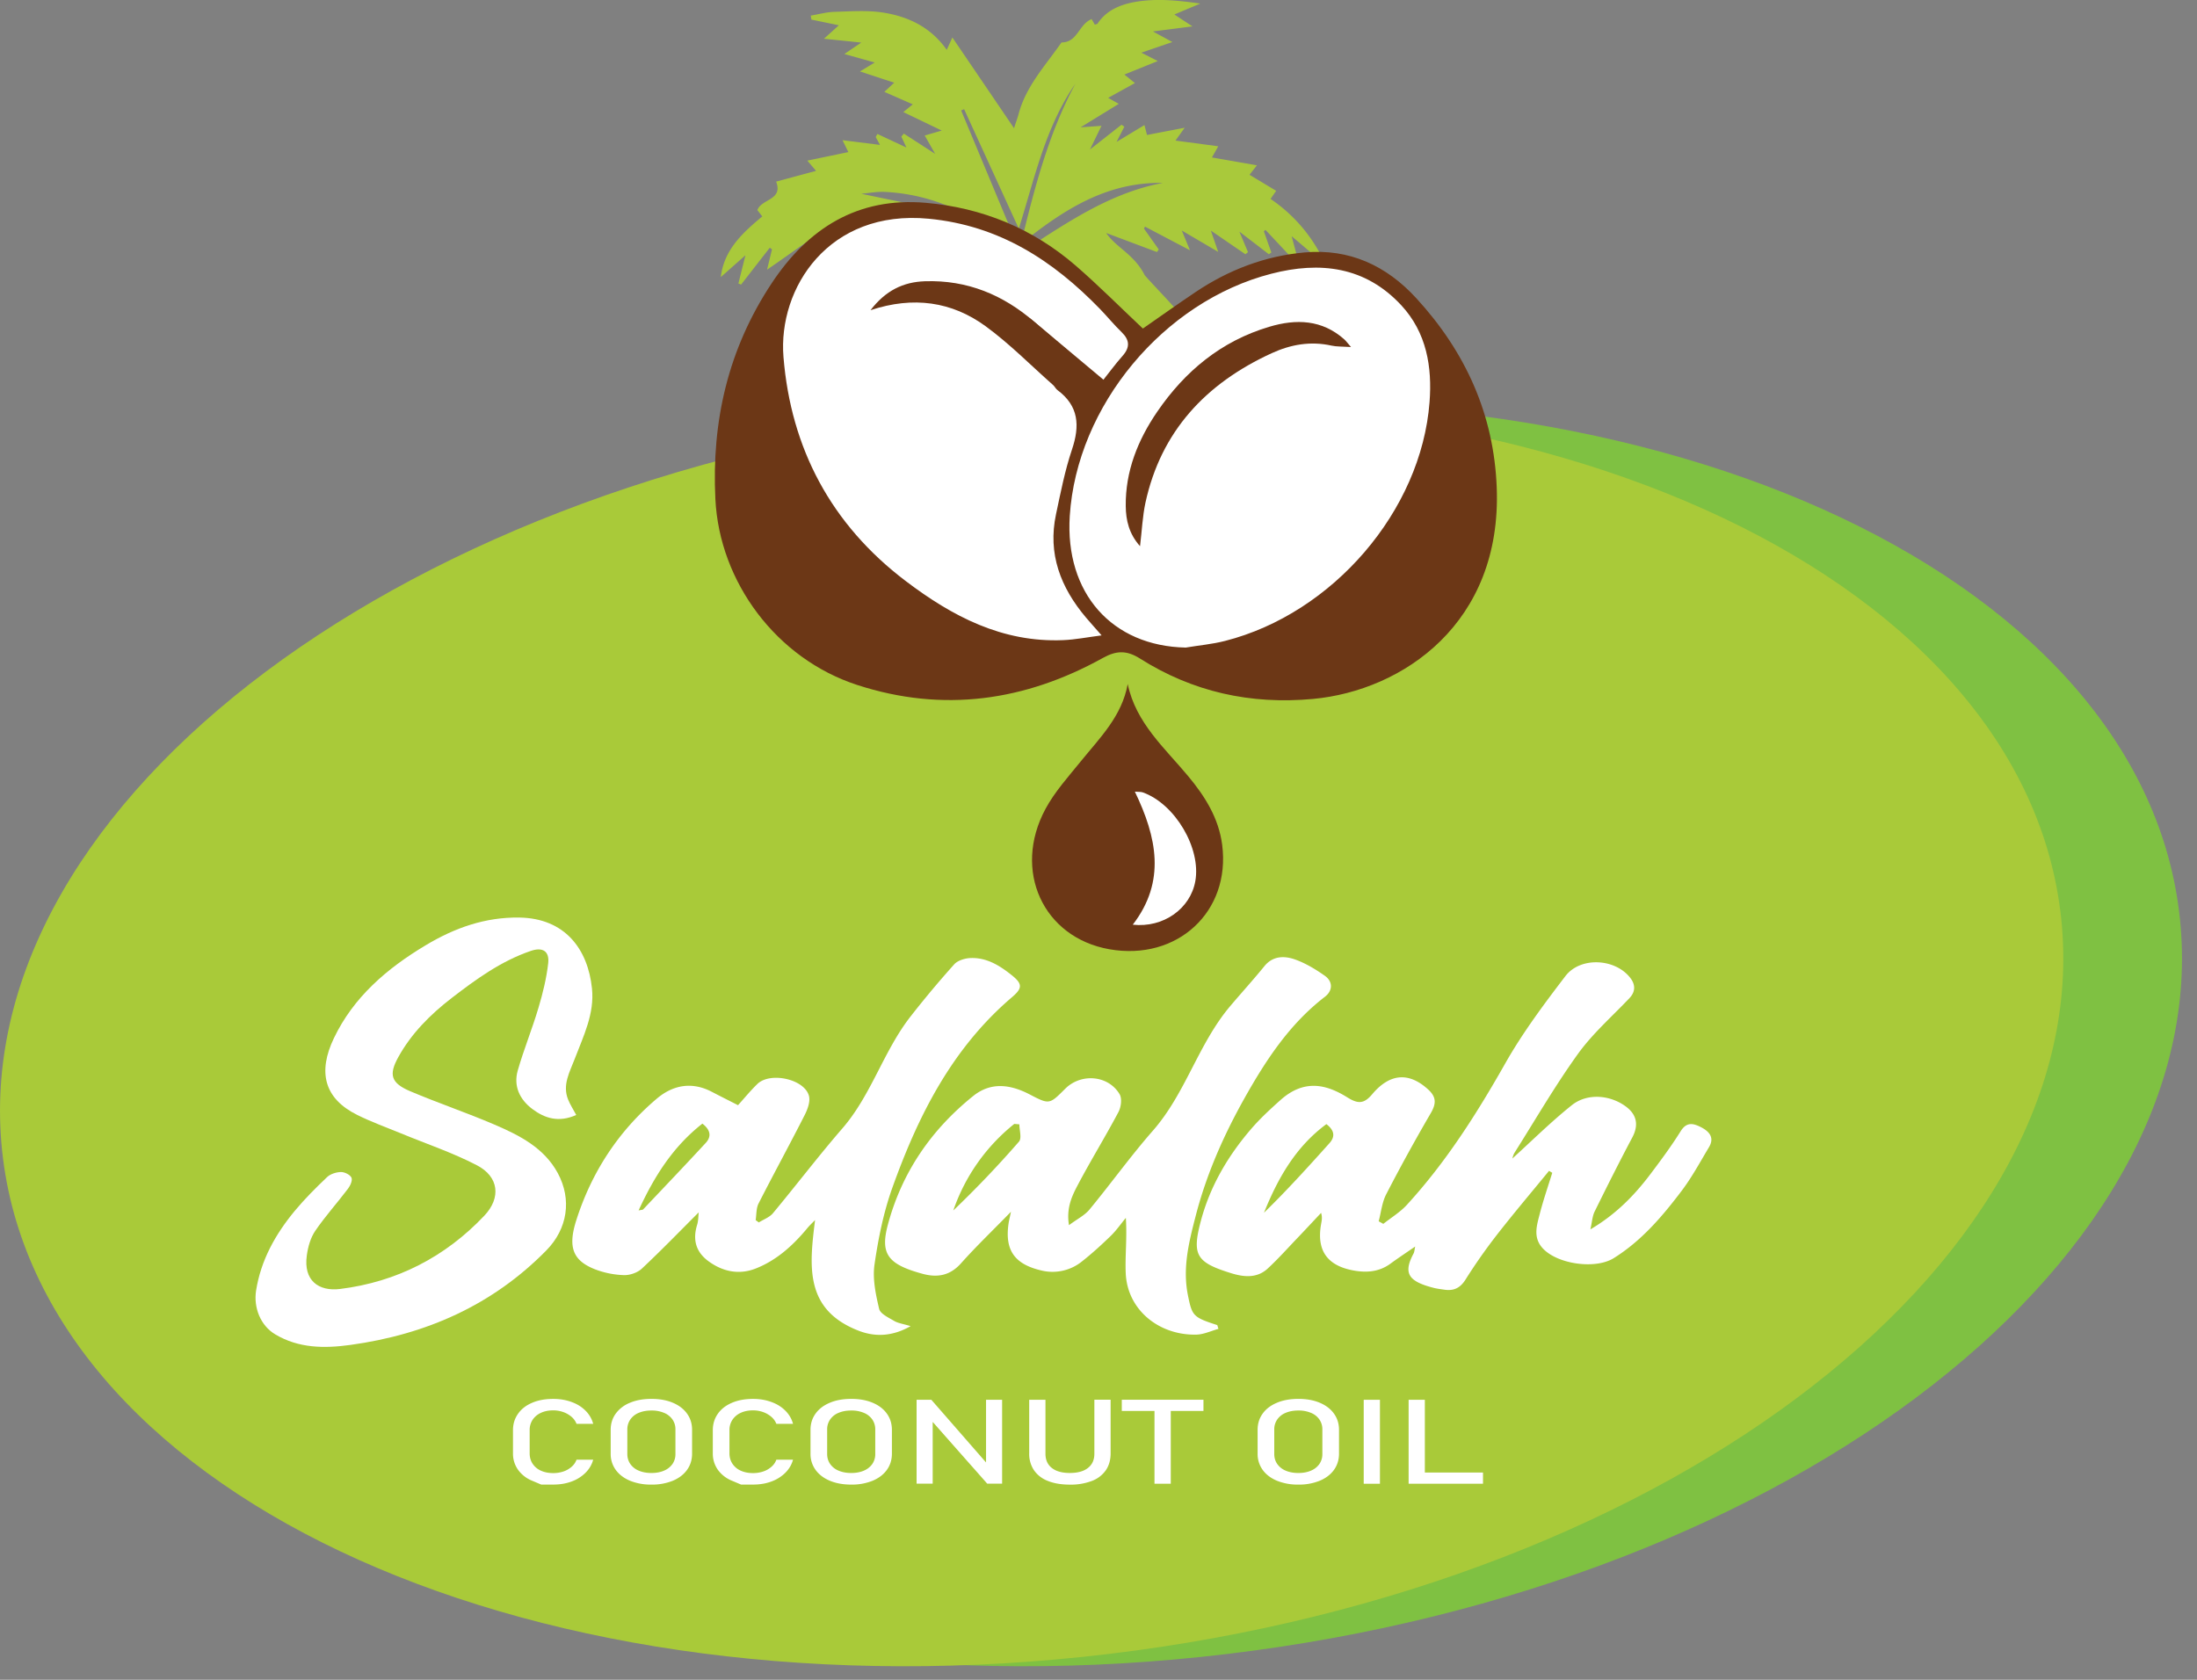
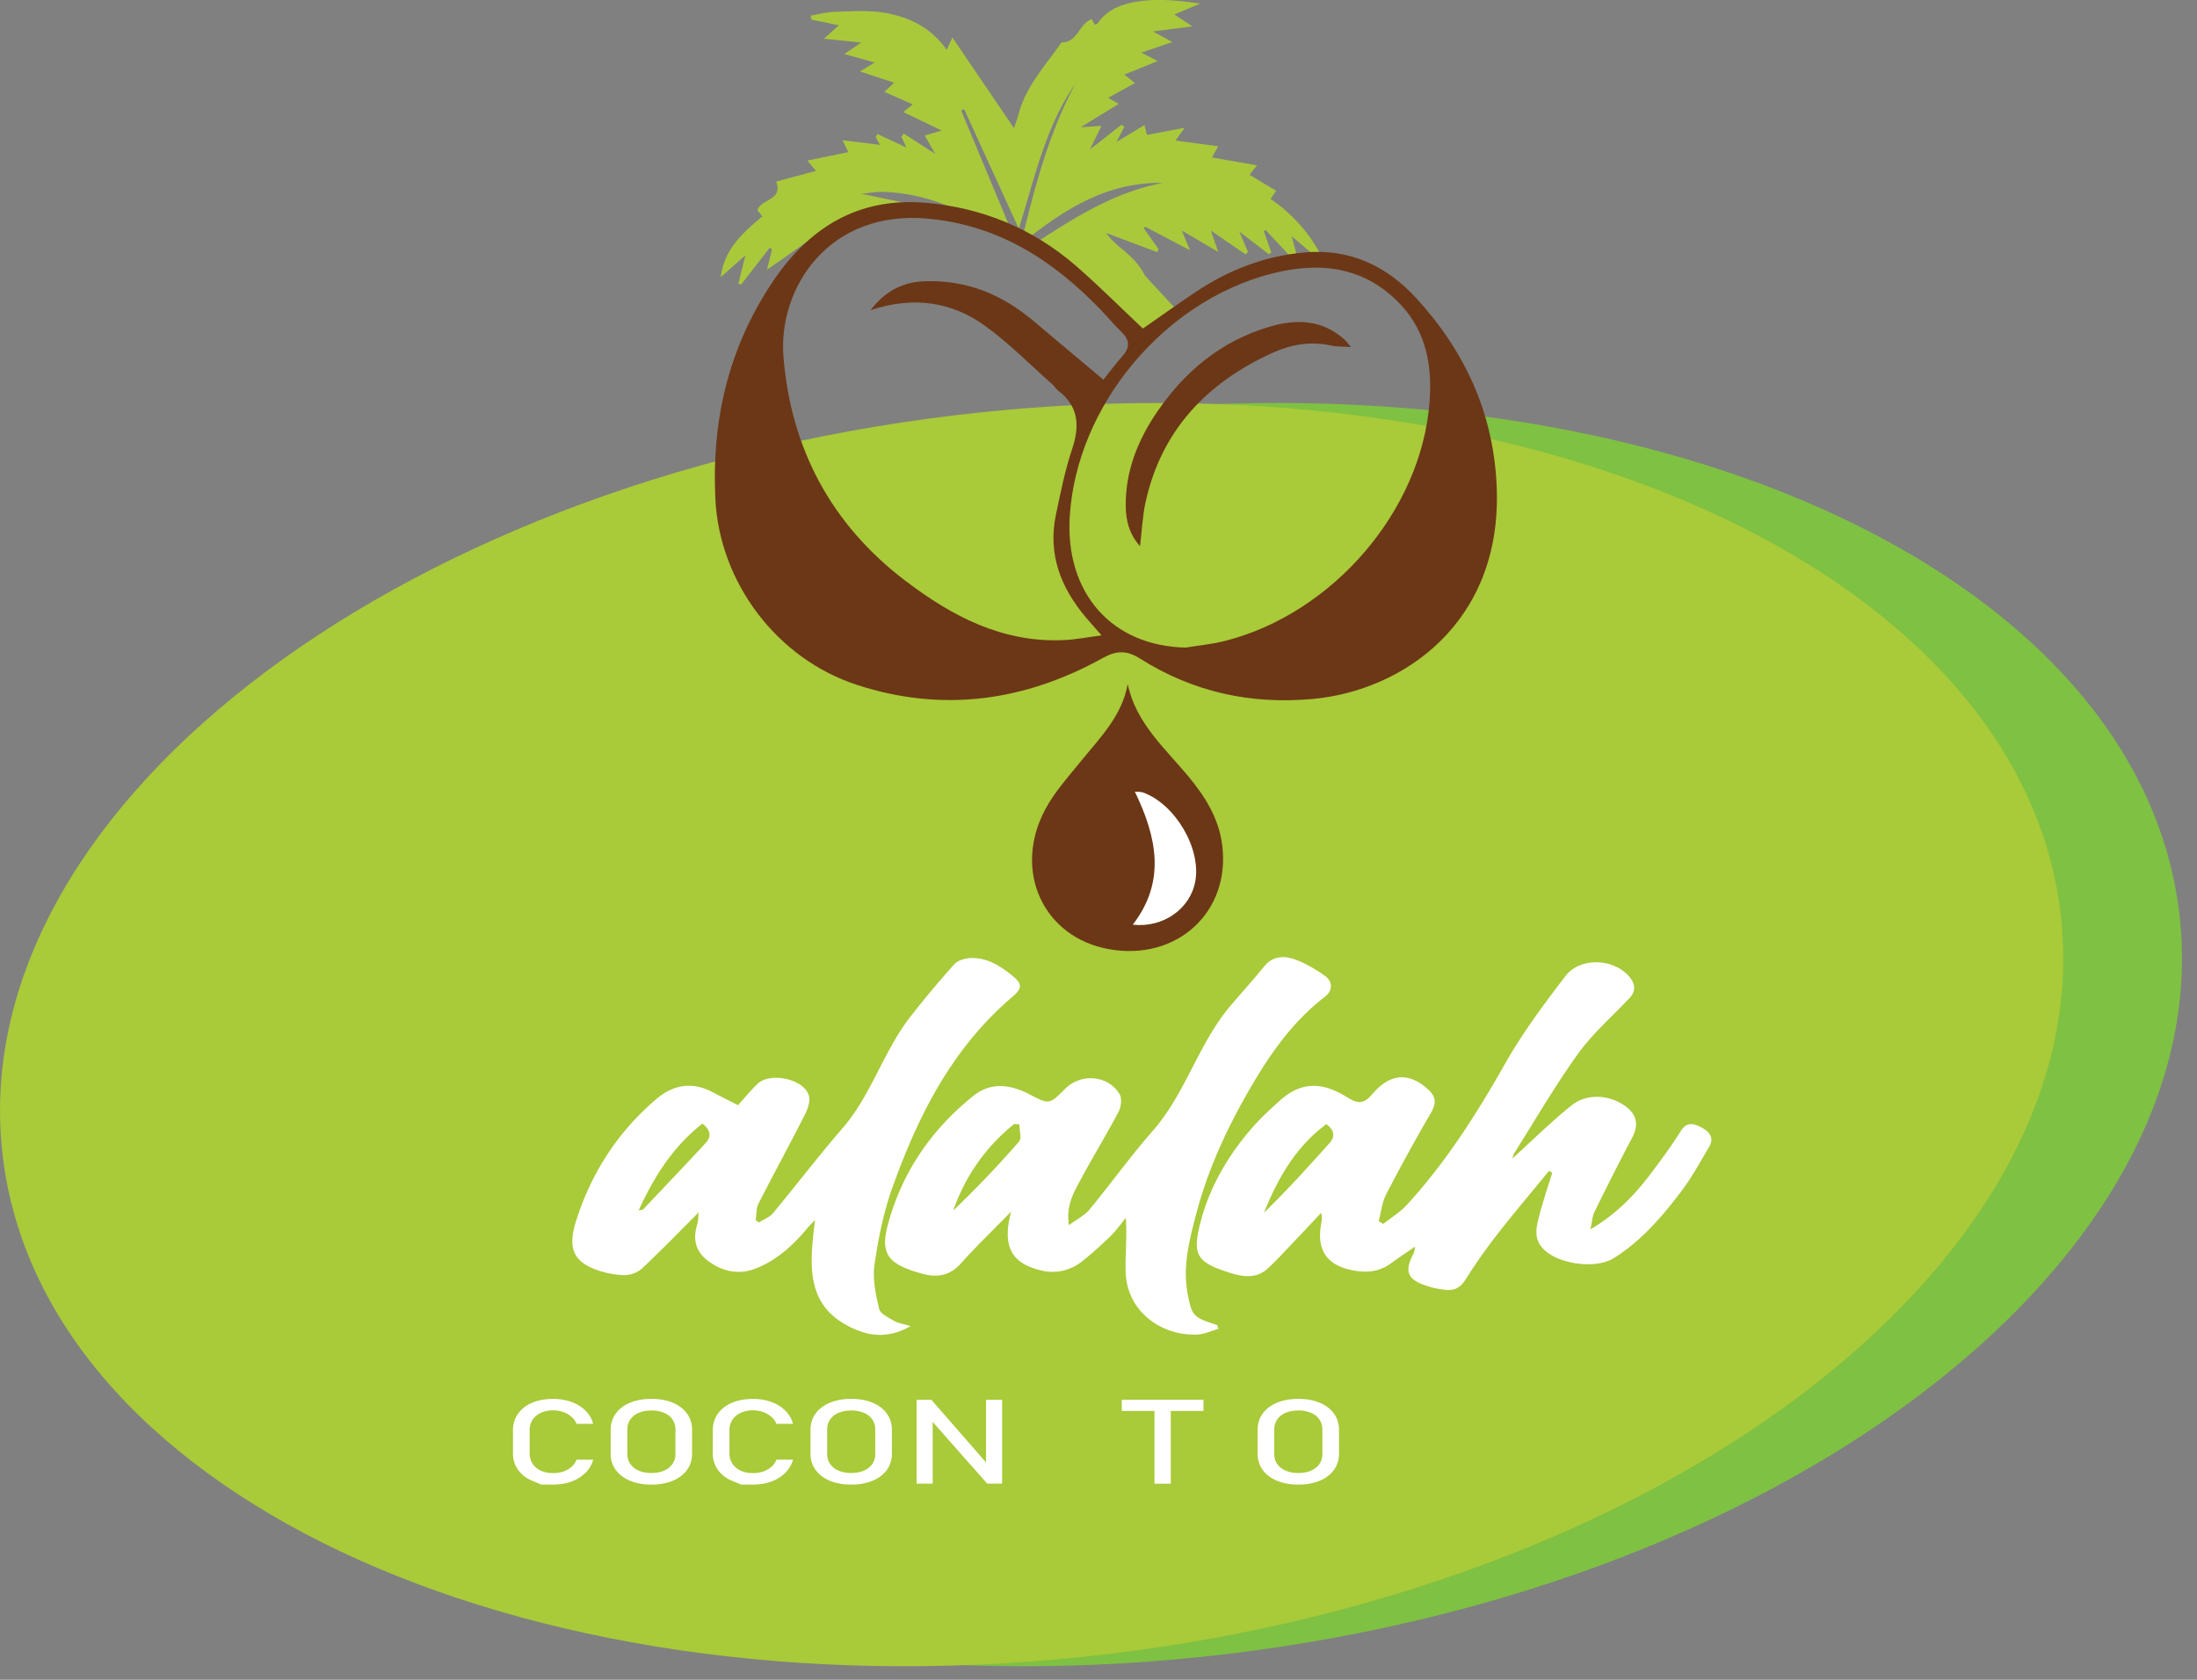
<svg xmlns="http://www.w3.org/2000/svg" viewBox="0 0 85 65" fill-rule="evenodd" clip-rule="evenodd" stroke-linejoin="round" stroke-miterlimit="2">
  <rect x="0" y="0" width="85" height="65" fill="#808080" stroke="none" />
  <path d="M84.305 35.253c1.653 13.235-14.827 26.105-36.808 28.746-21.98 2.642-41.139-5.946-42.79-19.182C3.054 31.582 19.534 18.712 41.514 16.07c21.981-2.641 41.14 5.948 42.791 19.182" fill="rgb(127,193,66)" fill-rule="nonzero" />
  <path d="M79.713 35.253c1.652 13.235-14.827 26.105-36.808 28.746-21.98 2.642-41.139-5.946-42.79-19.182-1.653-13.235 14.827-26.105 36.807-28.746 21.98-2.641 41.14 5.948 42.79 19.182" fill="rgb(169,202,57)" fill-rule="nonzero" />
  <path d="M51.317 43.498c-1.196.883-1.88 2.103-2.415 3.43.888-.866 1.714-1.778 2.535-2.694.226-.254.193-.495-.12-.736m2.202 3.86c.305-.243.649-.45.908-.732 1.527-1.665 2.716-3.546 3.82-5.495.668-1.177 1.49-2.277 2.317-3.36.58-.759 1.925-.688 2.51.068.197.254.213.526-.032.784-.675.713-1.43 1.374-1.995 2.161-.885 1.23-1.644 2.543-2.452 3.823-.051.081-.07.182-.085.224.75-.68 1.489-1.415 2.3-2.064.596-.478 1.488-.402 2.097.053.435.325.493.733.24 1.204-.501.944-.98 1.9-1.452 2.857-.09.183-.098.402-.164.69.994-.585 1.707-1.322 2.329-2.147.406-.538.808-1.082 1.164-1.652.232-.373.493-.305.79-.153.329.17.524.41.303.776-.338.564-.652 1.148-1.046 1.672-.75.992-1.552 1.941-2.638 2.618-.733.457-2.282.221-2.803-.449-.312-.399-.166-.845-.058-1.264.138-.536.32-1.062.484-1.59l-.125-.075c-.676.825-1.366 1.64-2.021 2.48a21.4 21.4 0 0 0-1.21 1.726c-.202.322-.45.446-.814.392-.14-.019-.28-.037-.415-.07-.961-.246-1.201-.548-.784-1.324.039-.076.04-.169.066-.277-.337.233-.655.442-.961.666-.47.344-1.005.355-1.532.24-.955-.21-1.32-.803-1.148-1.773.023-.129.055-.258 0-.434-.311.33-.62.663-.934.991-.373.39-.733.795-1.13 1.161-.412.383-.92.335-1.414.182-1.35-.418-1.526-.697-1.174-2.023.353-1.328 1.037-2.502 1.938-3.55.348-.407.748-.774 1.149-1.133.906-.804 1.755-.613 2.578-.099.407.253.64.265.964-.12.694-.825 1.434-.855 2.168-.182.328.3.305.56.094.922a69.945 69.945 0 0 0-1.72 3.131c-.163.317-.197.695-.291 1.045l.179.1" fill="white" />
  <path d="M24.707 46.838c.116-.024.158-.021.176-.04.81-.856 1.623-1.707 2.421-2.572.245-.266.164-.521-.129-.747-1.14.893-1.864 2.045-2.468 3.359m3.846-4.072c.231-.255.474-.554.75-.822.491-.475 1.807-.195 1.992.451.065.223-.05.532-.168.762-.579 1.142-1.196 2.267-1.777 3.409-.096.187-.08.429-.114.646l.122.09c.185-.117.415-.198.547-.357.903-1.085 1.757-2.209 2.681-3.276 1.136-1.31 1.594-3.001 2.652-4.348a38.576 38.576 0 0 1 1.68-2.006c.133-.149.411-.234.626-.243.632-.027 1.144.298 1.603.666.42.336.411.504.008.847-2.336 1.993-3.64 4.607-4.634 7.384-.34.954-.543 1.966-.688 2.969-.079.554.05 1.152.18 1.709.045.192.366.338.584.468.148.087.336.11.633.2-.732.419-1.407.413-2.014.176-2.109-.819-1.898-2.53-1.682-4.281-.1.105-.208.203-.3.315-.549.661-1.177 1.237-1.992 1.559-.639.253-1.266.129-1.822-.274-.503-.365-.626-.842-.448-1.418.05-.165.045-.348.061-.479-.72.718-1.442 1.466-2.202 2.178-.166.155-.465.26-.698.25A3.424 3.424 0 0 1 23 49.108c-.839-.338-1.036-.851-.703-1.893.588-1.841 1.612-3.429 3.11-4.699.623-.529 1.357-.675 2.135-.267.303.158.61.312 1.012.517" fill="white" />
-   <path d="M22.294 43.144c-.678.304-1.218.129-1.695-.228-.496-.371-.74-.894-.567-1.496.234-.815.559-1.606.8-2.421.169-.563.31-1.142.377-1.723.054-.47-.214-.638-.674-.48-1.153.395-2.118 1.096-3.061 1.823-.826.637-1.555 1.368-2.06 2.279-.383.689-.291 1.01.458 1.328 1.072.455 2.183.829 3.254 1.289.975.418 1.923.899 2.453 1.877.552 1.023.38 2.156-.441 2.992-2.072 2.11-4.637 3.253-7.581 3.658-1.011.14-2.004.132-2.91-.41-.574-.342-.841-1.04-.74-1.691.186-1.178.747-2.181 1.5-3.09.384-.461.812-.89 1.249-1.304.127-.121.352-.191.534-.195.142-.003.358.105.408.218.048.107-.046.31-.136.429-.415.549-.88 1.065-1.266 1.63-.183.269-.28.619-.325.945-.14.974.456 1.406 1.285 1.303 2.197-.272 4.076-1.243 5.582-2.836.655-.691.565-1.51-.288-1.951-.942-.49-1.965-.832-2.951-1.24-.561-.231-1.134-.437-1.675-.706-1.293-.64-1.53-1.668-.907-2.97.757-1.586 2.046-2.696 3.554-3.598 1.116-.67 2.3-1.093 3.63-1.071 1.75.03 2.642 1.21 2.802 2.743.102.979-.33 1.84-.667 2.724-.192.505-.486 1.005-.258 1.572.076.193.193.37.316.6" fill="white" />
  <path d="M39.44 43.507l-.198-.017a7.342 7.342 0 0 0-2.36 3.35 40.107 40.107 0 0 0 2.541-2.664c.115-.133.016-.442.016-.669m7.701 7.914c-.282.077-.562.214-.846.222-1.436.038-2.676-.944-2.74-2.37-.03-.676.056-1.356.004-2.147-.195.235-.37.49-.589.702-.363.351-.737.693-1.135 1.004a1.811 1.811 0 0 1-1.562.325c-1.03-.244-1.398-.792-1.253-1.804.018-.124.05-.247.095-.464-.7.719-1.344 1.336-1.936 1.998-.42.471-.907.56-1.482.404-1.35-.367-1.653-.768-1.34-1.92.542-2.002 1.663-3.647 3.295-4.96.693-.558 1.446-.449 2.197-.057.751.393.758.382 1.361-.222.611-.612 1.663-.532 2.105.204.104.171.06.507-.046.702-.514.97-1.094 1.906-1.603 2.879-.217.414-.41.87-.307 1.491.321-.239.61-.381.794-.605.83-1.005 1.59-2.067 2.448-3.046 1.277-1.454 1.757-3.362 3-4.83.436-.515.892-1.016 1.318-1.54.32-.396.753-.405 1.152-.272.421.144.82.385 1.184.641.326.23.307.584.006.814-1.383 1.065-2.3 2.478-3.128 3.955-.802 1.434-1.46 2.931-1.87 4.519-.26 1.003-.515 2.011-.304 3.066.163.808.195.861 1.138 1.165l.044.146" fill="white" />
  <path d="M20.94 57.446l-.352-.149a1.24 1.24 0 0 1-.546-.425 1.076 1.076 0 0 1-.195-.638v-.89c0-.242.065-.454.195-.637.128-.185.31-.326.546-.426.235-.102.508-.15.818-.15.257 0 .493.04.709.12.216.078.396.191.54.337.146.146.243.315.295.507h-.644a.695.695 0 0 0-.195-.272 1.002 1.002 0 0 0-.322-.184 1.158 1.158 0 0 0-.383-.065c-.182 0-.343.032-.48.097a.761.761 0 0 0-.321.27.713.713 0 0 0-.113.402v.891c0 .153.037.287.113.403a.75.75 0 0 0 .32.27c.138.063.299.095.48.095.135 0 .263-.02.385-.06a.918.918 0 0 0 .32-.18.657.657 0 0 0 .196-.28h.644c-.052.192-.15.36-.296.506a1.48 1.48 0 0 1-.542.34c-.215.08-.451.118-.706.118h-.465z" fill="white" fill-rule="nonzero" />
  <path d="M25.69 56.907a.745.745 0 0 0 .327-.257.66.66 0 0 0 .115-.386v-.952a.658.658 0 0 0-.115-.385.724.724 0 0 0-.327-.257 1.217 1.217 0 0 0-.488-.09c-.185 0-.348.03-.489.09a.722.722 0 0 0-.326.257.666.666 0 0 0-.116.385v.952c0 .146.04.275.116.386a.742.742 0 0 0 .326.257c.141.06.304.091.49.091.184 0 .346-.03.487-.09m-1.314.39c-.238-.1-.422-.24-.553-.42a1.045 1.045 0 0 1-.196-.629v-.92c0-.24.065-.449.196-.63a1.26 1.26 0 0 1 .553-.42c.238-.1.514-.149.826-.149.312 0 .588.048.826.148.238.1.422.24.552.421.131.181.196.39.196.63v.92c0 .238-.065.448-.196.63-.13.18-.314.32-.552.42a2.14 2.14 0 0 1-.826.148 2.14 2.14 0 0 1-.826-.149" fill="white" fill-rule="nonzero" />
  <path d="M28.672 57.446l-.353-.149a1.248 1.248 0 0 1-.547-.425 1.082 1.082 0 0 1-.194-.638v-.89c0-.242.065-.454.194-.637.129-.185.312-.326.547-.426.235-.102.508-.15.818-.15.256 0 .493.04.709.12.215.078.396.191.54.337.146.146.244.315.295.507h-.644a.688.688 0 0 0-.196-.272.987.987 0 0 0-.321-.184 1.158 1.158 0 0 0-.383-.065c-.182 0-.343.032-.48.097a.755.755 0 0 0-.321.27.713.713 0 0 0-.114.402v.891c0 .153.038.287.114.403a.744.744 0 0 0 .32.27c.138.063.299.095.48.095.135 0 .263-.02.385-.06a.913.913 0 0 0 .32-.18.65.65 0 0 0 .196-.28h.644c-.051.192-.15.36-.296.506a1.484 1.484 0 0 1-.543.34c-.214.08-.45.118-.705.118h-.465z" fill="white" fill-rule="nonzero" />
  <path d="M33.421 56.907a.745.745 0 0 0 .327-.257.668.668 0 0 0 .115-.386v-.952a.665.665 0 0 0-.115-.385.724.724 0 0 0-.327-.257 1.22 1.22 0 0 0-.488-.09c-.185 0-.348.03-.489.09a.716.716 0 0 0-.326.257.658.658 0 0 0-.116.385v.952c0 .146.04.275.116.386a.736.736 0 0 0 .326.257c.141.06.304.091.49.091.183 0 .346-.03.487-.09m-1.314.39c-.239-.1-.422-.24-.553-.42a1.045 1.045 0 0 1-.196-.629v-.92c0-.24.065-.449.196-.63.131-.182.314-.32.553-.42.238-.1.513-.149.826-.149.312 0 .587.048.825.148.24.1.423.24.553.421.131.181.196.39.196.63v.92c0 .238-.065.448-.196.63-.13.18-.314.32-.553.42a2.134 2.134 0 0 1-.825.148c-.313 0-.588-.05-.826-.149" fill="white" fill-rule="nonzero" />
  <path d="M35.462 54.164h.57l2.191 2.511-.074.058v-2.569h.622v3.247h-.576l-2.185-2.475.075-.057v2.532h-.623v-3.247z" fill="white" fill-rule="nonzero" />
-   <path d="M40.542 57.305a1.143 1.143 0 0 1-.538-.414 1.133 1.133 0 0 1-.185-.653v-2.074h.629v2.089c0 .238.082.42.246.55.165.13.397.194.697.194.302 0 .536-.064.7-.194.167-.13.249-.312.249-.55v-2.09h.629v2.075c0 .255-.062.472-.185.653a1.151 1.151 0 0 1-.54.414 2.291 2.291 0 0 1-.853.143c-.331 0-.614-.048-.85-.143" fill="white" fill-rule="nonzero" />
  <path d="M45.295 57.413h-.629V54.43h.63v2.983zm1.266-2.816h-3.16v-.434h3.16v.434z" fill="white" fill-rule="nonzero" />
  <path d="M50.719 56.907a.745.745 0 0 0 .327-.257.668.668 0 0 0 .115-.386v-.952a.665.665 0 0 0-.115-.385.724.724 0 0 0-.327-.257 1.22 1.22 0 0 0-.488-.09c-.185 0-.348.03-.489.09a.722.722 0 0 0-.326.257.658.658 0 0 0-.116.385v.952c0 .146.039.275.116.386a.742.742 0 0 0 .326.257c.141.06.304.091.489.091.184 0 .347-.03.488-.09m-1.314.39c-.238-.1-.423-.24-.553-.42a1.045 1.045 0 0 1-.196-.629v-.92c0-.24.065-.449.196-.63.13-.182.315-.32.553-.42.238-.1.514-.149.826-.149.312 0 .587.048.825.148.239.1.423.24.553.421.131.181.196.39.196.63v.92c0 .238-.065.448-.196.63-.13.18-.314.32-.553.42a2.134 2.134 0 0 1-.825.148 2.14 2.14 0 0 1-.826-.149" fill="white" fill-rule="nonzero" />
-   <path fill="white" transform="translate(-19.83 18.675)" d="M72.591 35.49H73.219V38.739H72.591z" />
-   <path d="M57.376 57.413h-2.564v-.433h2.564v.434zm-2.25 0h-.628v-3.248h.628v3.248z" fill="white" fill-rule="nonzero" />
-   <path d="M29.442 14.902s.866 7.432 2.436 8.335c1.568.901 2.325 1.857 5.518 1.964 3.192.106 5.39-.53 5.39-.53s4.566 1.803 6.35 1.273c1.786-.53 6.927-4.406 7.414-6.37.487-1.965-.64-8.068-2.958-8.636-2.32-.567-2.85-2.542-9.27 2.092 0 0-3.457-3.49-5.05-3.86-1.594-.37-5.123-2.868-8.513 1.415 0 0-1.515 1.344-1.317 4.317" fill="white" />
+   <path fill="white" transform="translate(-19.83 18.675)" d="M72.591 35.49V38.739H72.591z" />
  <path d="M44.194 13.03c-1.113-1.506-2.678-2.753-4.479-3.402 1.705-1.11 3.312-2.18 5.272-2.55-2.189-.04-3.865 1.057-5.49 2.362.521-2.13 1.056-4.25 2.111-6.203-1.173 1.69-1.58 3.672-2.192 5.61l-2.115-4.622-.115.05 2.002 4.802-.109.104c-.349-.163-.723-.287-1.04-.493-1.16-.753-2.42-1.194-3.808-1.262-.305-.016-.614.046-.91.072l2.352.488a6.134 6.134 0 0 1-.017.155c-1.114-.08-2.243-.078-3.224.46-.96.526-1.829 1.208-2.756 1.834.058-.233.124-.509.191-.786l-.085-.064-1.11 1.427-.104-.042.272-1.092-.954.845c.126-1.058.837-1.706 1.606-2.349a39.89 39.89 0 0 1-.189-.243c.15-.439 1.003-.379.725-1.103.515-.14 1.021-.276 1.544-.416l-.336-.397 1.585-.33c-.06-.126-.119-.245-.224-.46l1.45.182-.167-.304.065-.12 1.124.526-.197-.423.096-.116 1.211.782-.402-.708.658-.192-1.486-.715.366-.299c-.374-.164-.71-.313-1.1-.483l.381-.355-1.324-.435.57-.346-1.174-.329.653-.442-1.443-.149.577-.52c-.404-.085-.733-.152-1.062-.22l-.025-.155c.306-.052.612-.137.92-.146.634-.018 1.281-.068 1.9.032.962.156 1.823.562 2.441 1.44l.218-.479c.811 1.193 1.57 2.308 2.385 3.51.077-.239.138-.404.183-.572.29-1.067 1.041-1.865 1.653-2.746.627 0 .661-.697 1.166-.904l.123.214c.045-.016.092-.018.107-.04.387-.586 1.03-.786 1.65-.868.741-.098 1.507-.024 2.324.094L45.435.56l.7.461-1.529.196c.302.165.474.257.751.41l-1.2.411.636.324c-.46.187-.85.344-1.292.522l.408.33-1.036.573.412.232c-.472.29-.91.56-1.477.907l.807-.057-.446.916 1.221-.959c.036.025.072.051.11.076-.09.174-.179.35-.3.588l1.077-.65.1.383c.437-.085.878-.169 1.457-.28l-.356.497 1.655.221-.245.432 1.741.304-.286.366 1.031.621-.218.313a6.006 6.006 0 0 1 1.974 2.224v.203l-1.158-.985.227.845a6.576 6.576 0 0 0-.143.08L48.96 8.895c-.02.02-.04.037-.062.056.096.272.192.546.29.818-.033.023-.064.045-.096.07-.355-.274-.71-.546-1.142-.876l.334.793-.099.083c-.424-.29-.848-.58-1.339-.918l.285.826-1.41-.828c.118.281.196.471.318.765-.653-.342-1.196-.628-1.738-.914a5.196 5.196 0 0 1-.042.076l.572.806a4.42 4.42 0 0 0-.069.101l-1.964-.737c.384.567 1.08.82 1.49 1.634.237.276.901.961 1.31 1.431-.427.313-1.047.687-1.404.95" fill="rgb(169,201,59)" />
  <path d="M43.094 30.24s1.726-.609 2.486.71c.76 1.322.966 2.202 1.035 2.913.07.712.104 1.051-.414 1.593s-1.139.711-1.623.881c-.483.17-1.793-.847-1.793-.847" fill="white" />
  <path d="M42.632 14.698l-.15.21c.04-.032.085-.059.116-.096.277-.345.536-.706.83-1.037.297-.334.282-.615-.035-.924-.295-.285-.553-.604-.838-.898-1.817-1.873-3.891-3.227-6.621-3.489-3.872-.373-5.839 2.686-5.622 5.351.287 3.532 1.841 6.48 4.733 8.671 1.791 1.358 3.729 2.384 6.091 2.284.461-.019.917-.11 1.484-.184-.271-.31-.441-.497-.604-.69-.985-1.165-1.486-2.47-1.16-3.996.179-.84.344-1.692.618-2.506.307-.914.27-1.682-.562-2.3-.066-.049-.104-.136-.166-.193-.867-.766-1.684-1.599-2.616-2.28-1.302-.949-2.789-1.17-4.451-.618.583-.76 1.266-1.092 2.106-1.12 1.635-.055 3.026.524 4.237 1.574.867.751 1.74 1.494 2.61 2.241m3.243 10.36c.507-.085 1.023-.13 1.519-.257 4.171-1.062 7.594-5.035 7.914-9.242.103-1.355-.108-2.682-1.094-3.747-1.391-1.499-3.14-1.708-5.027-1.22-4.178 1.075-7.529 5.122-7.799 9.376-.189 2.983 1.634 5.034 4.487 5.09m-1.658-12.345c.665-.46 1.345-.947 2.039-1.412 1.275-.856 2.685-1.397 4.221-1.533 1.732-.154 3.157.507 4.314 1.767 1.914 2.084 3.006 4.504 3.116 7.326.207 5.265-3.649 7.862-7.101 8.184-2.431.226-4.663-.272-6.704-1.564-.503-.318-.904-.314-1.424-.026-3.013 1.674-6.191 2.13-9.511 1.051-3.124-1.015-5.331-3.979-5.49-7.194-.149-3.009.491-5.802 2.177-8.349 1.406-2.126 3.322-3.343 5.962-3.115 2.18.188 4.143.996 5.796 2.426.889.77 1.717 1.605 2.605 2.44" fill="rgb(108,55,22)" />
  <path d="M43.826 35.781c1.184.13 2.23-.619 2.42-1.686.228-1.275-.785-2.989-2.032-3.433-.073-.026-.158-.017-.307-.029.849 1.76 1.212 3.47-.081 5.148m-.196-9.313c.317 1.512 1.435 2.476 2.342 3.568.655.787 1.179 1.625 1.313 2.654.335 2.59-1.741 4.507-4.371 4.04-2.553-.453-3.752-3.043-2.463-5.432.358-.664.885-1.246 1.365-1.839.737-.91 1.592-1.747 1.814-2.99" fill="rgb(108,55,22)" />
  <path d="M52.269 13.428c-.348-.022-.557-.011-.752-.054-.811-.181-1.58-.045-2.314.292-2.557 1.172-4.285 3.027-4.886 5.783-.114.528-.136 1.073-.21 1.686-.426-.477-.547-1.002-.553-1.551-.015-1.35.466-2.554 1.219-3.654 1.07-1.562 2.468-2.73 4.332-3.285 1.044-.312 2.046-.28 2.908.49.059.054.106.12.256.293" fill="rgb(108,55,22)" />
  <path d="M42.347 15.382l.439-.61-2.955-2.475" fill="rgb(108,55,22)" />
</svg>